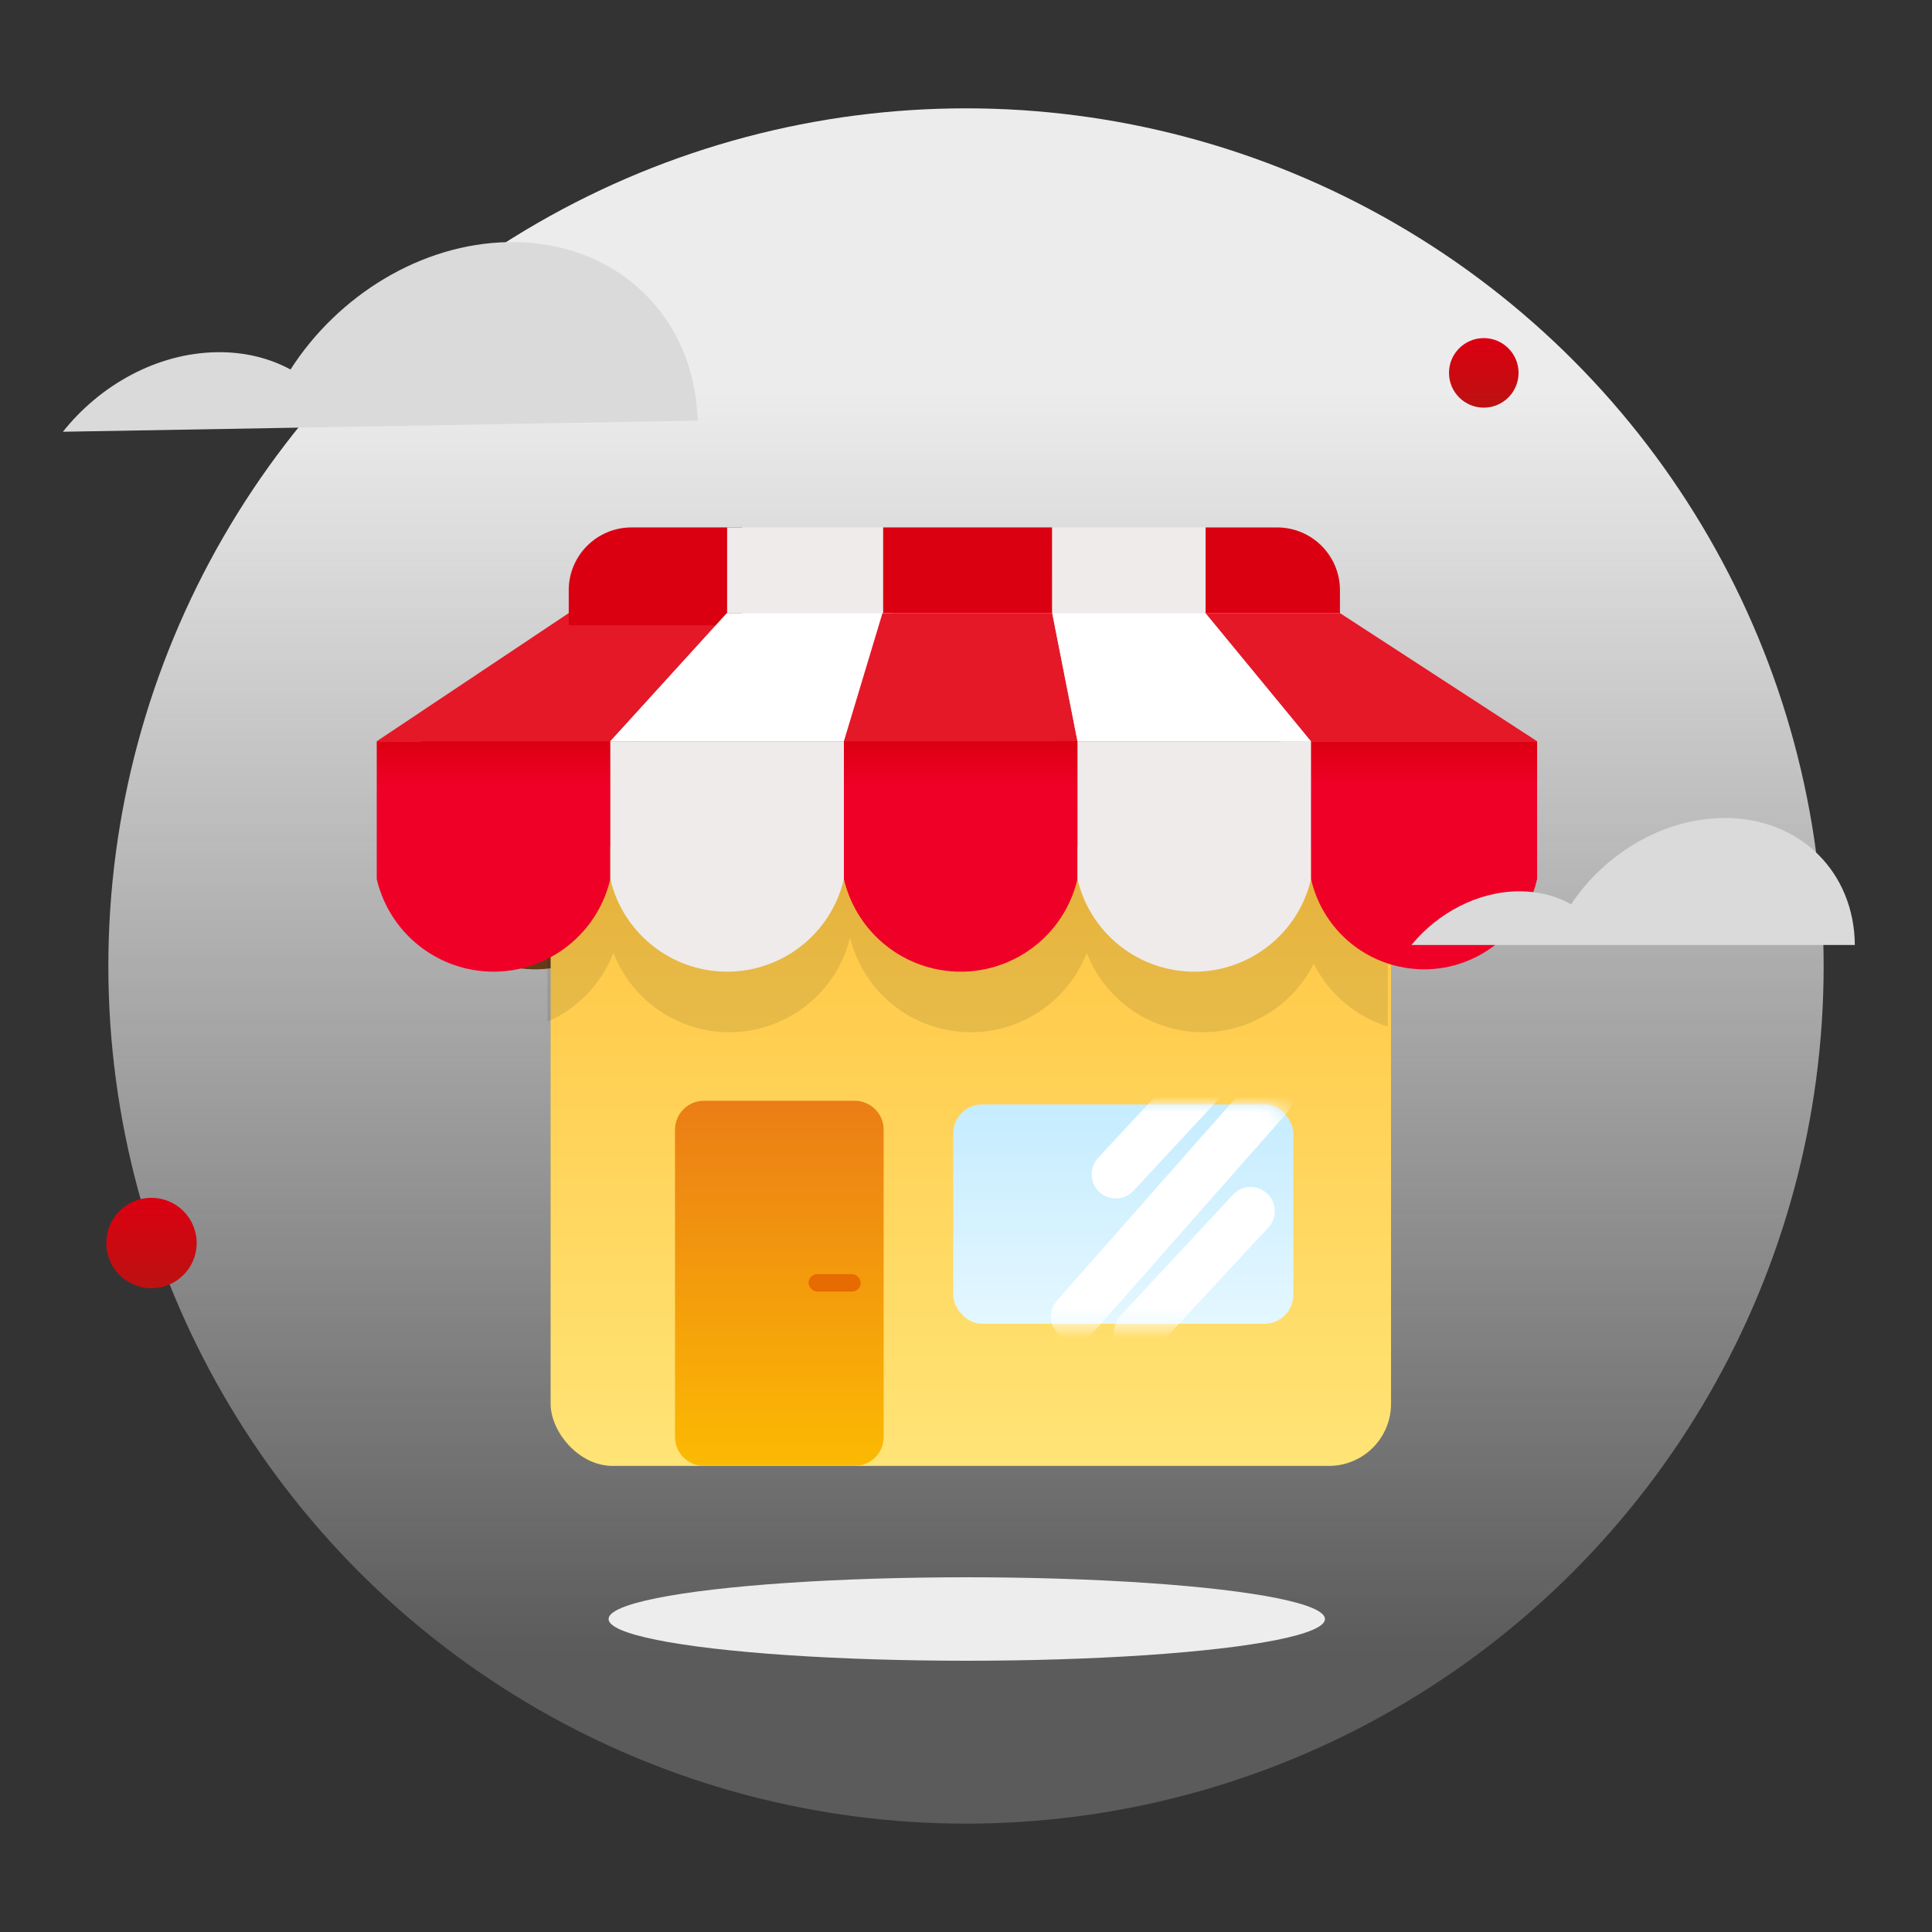
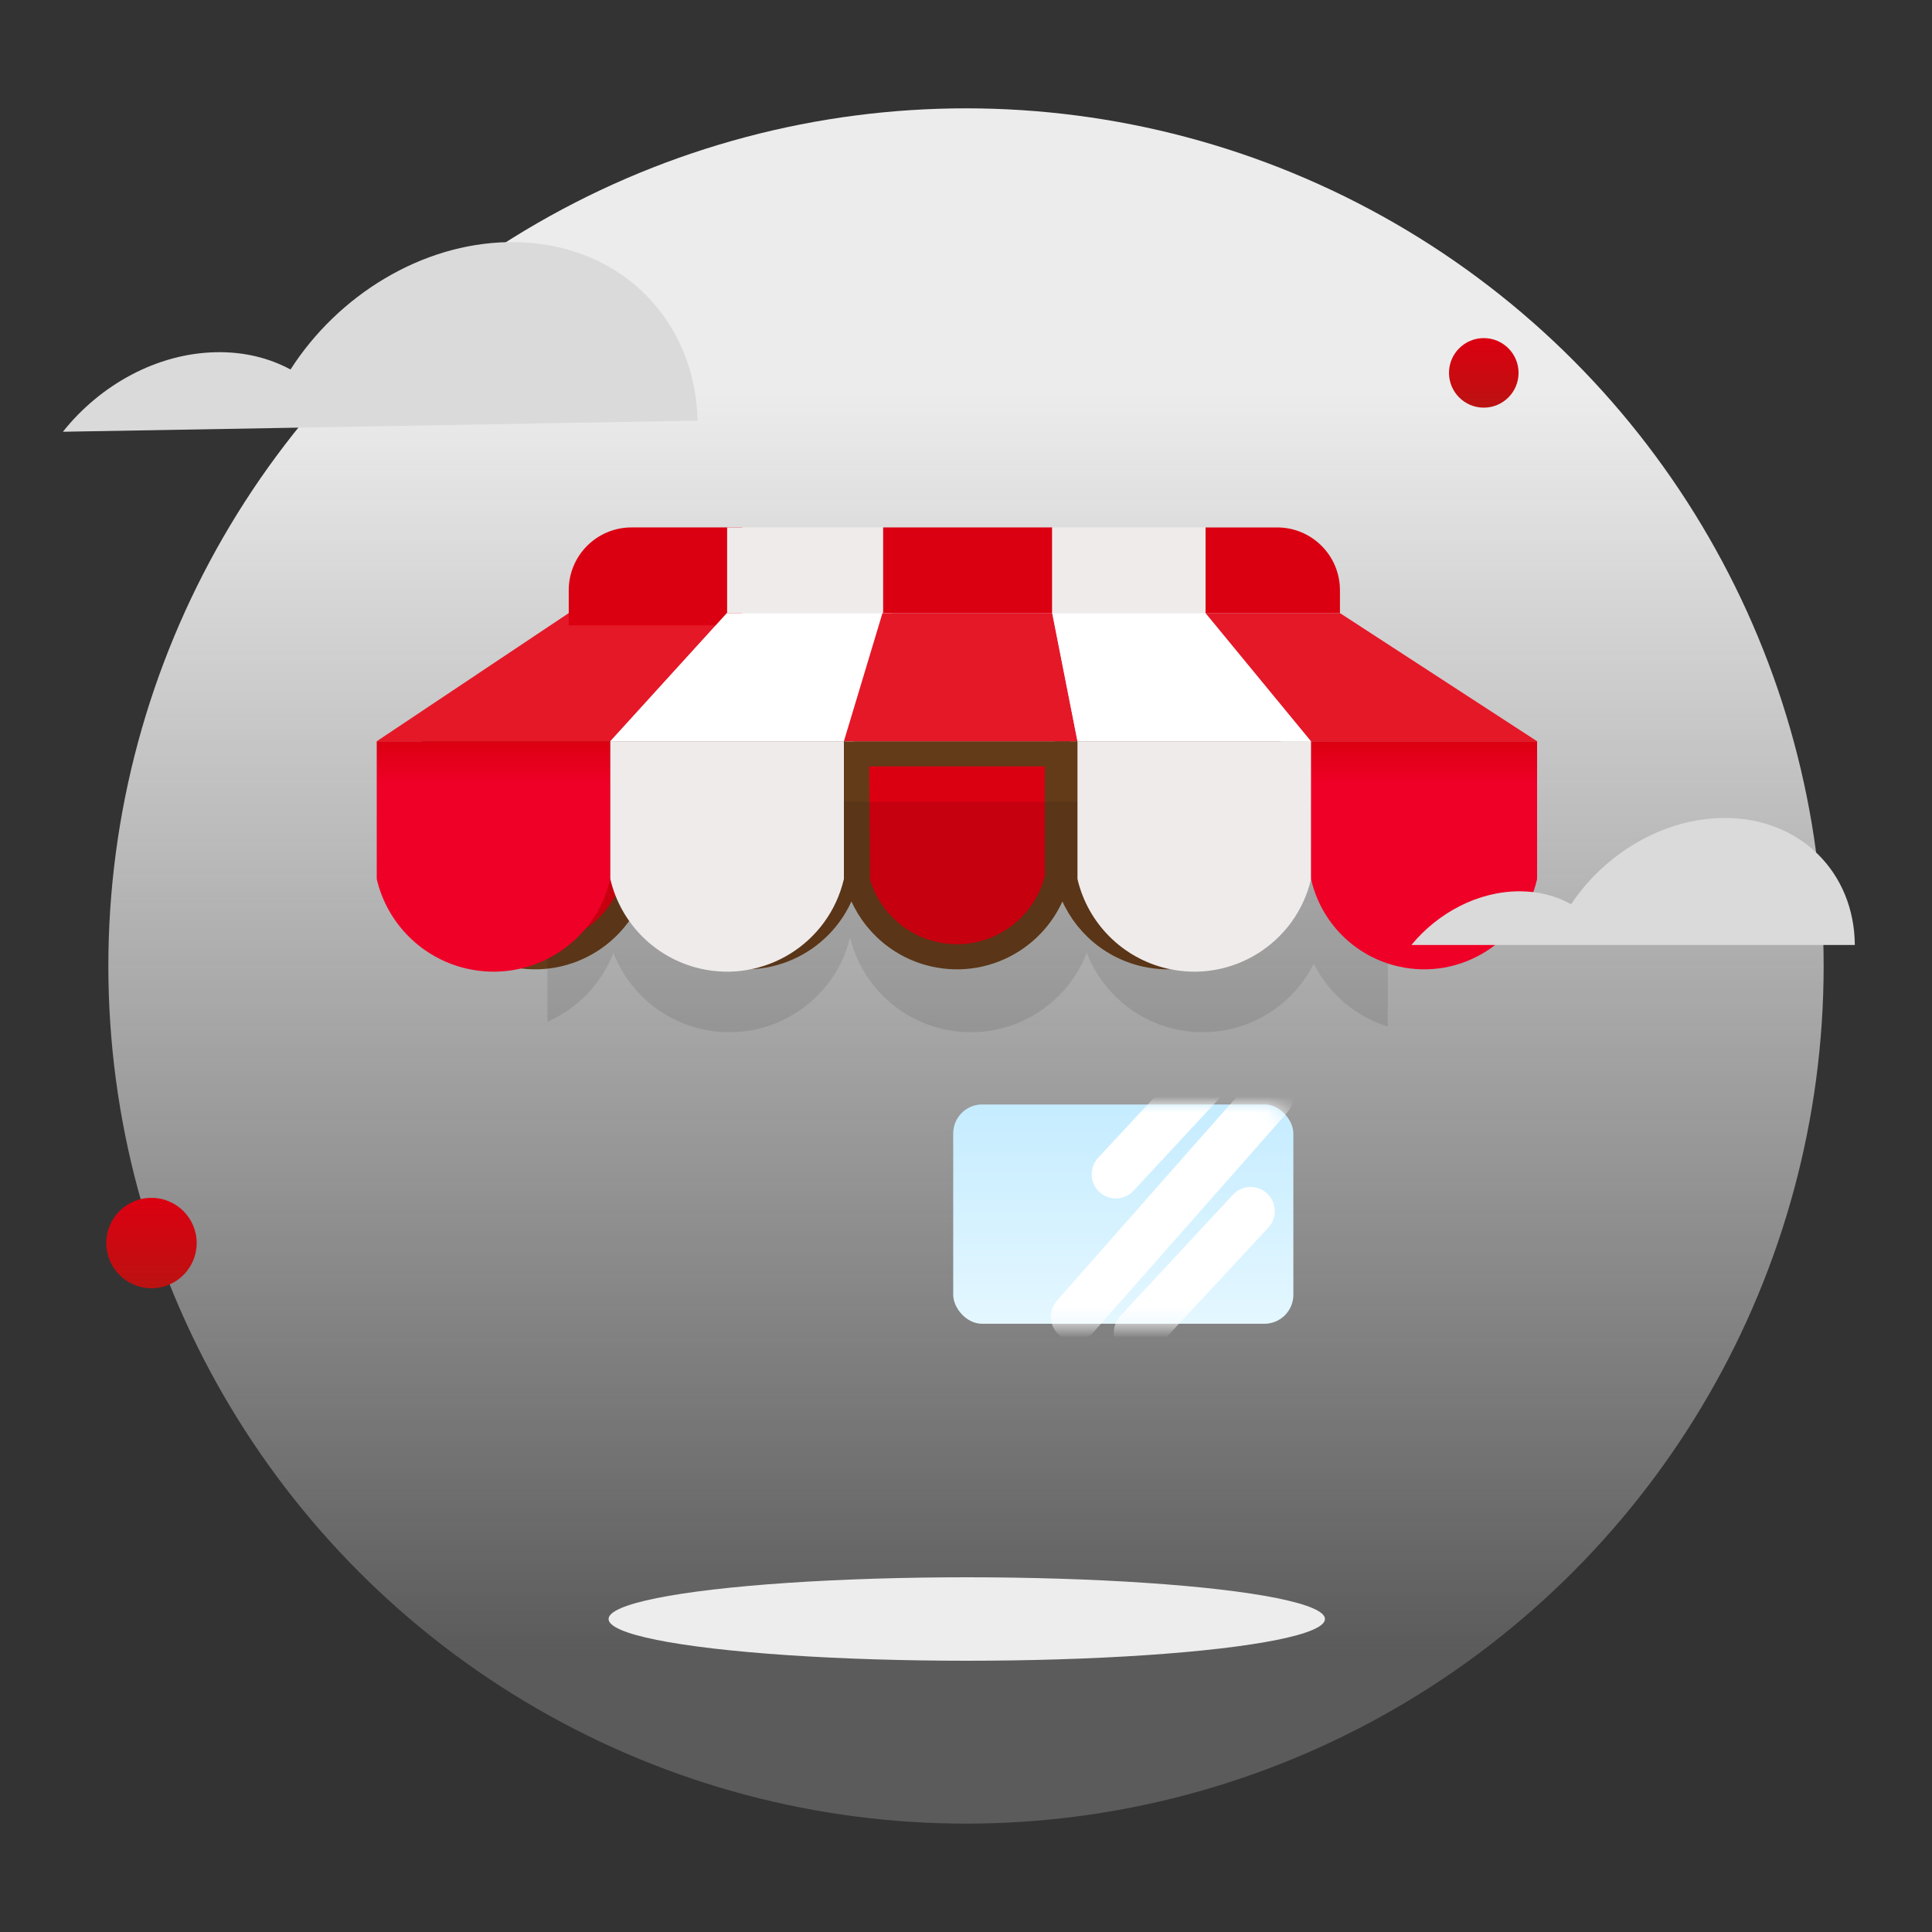
<svg xmlns="http://www.w3.org/2000/svg" xmlns:xlink="http://www.w3.org/1999/xlink" width="120" height="120" viewBox="0 0 120 120">
  <rect x="0" y="0" width="120" height="120" fill="#333333" stroke="none" />
  <defs>
    <linearGradient id="0fyrtoz9zb" x1="50%" x2="50%" y1="90.852%" y2="16.033%">
      <stop offset="0%" stop-color="#F8F8F8" stop-opacity=".2" />
      <stop offset="100%" stop-color="#ECECEC" />
    </linearGradient>
    <linearGradient id="m5lmww1imd" x1="50%" x2="50%" y1="100%" y2="0%">
      <stop offset="0%" stop-color="#FFE476" />
      <stop offset="100%" stop-color="#FFC541" />
    </linearGradient>
    <linearGradient id="mq6xw1s8ne" x1="50%" x2="50%" y1="0%" y2="113.549%">
      <stop offset="0%" stop-color="#EB7D16" />
      <stop offset="100%" stop-color="#FEC200" />
    </linearGradient>
    <linearGradient id="yo94xz8ppg" x1="50%" x2="50%" y1="100%" y2="0%">
      <stop offset="0%" stop-color="#E4F7FF" />
      <stop offset="100%" stop-color="#C5ECFF" />
    </linearGradient>
    <linearGradient id="avw3wa8dei" x1="50%" x2="50%" y1="17.787%" y2="0%">
      <stop offset="0%" stop-color="#EF0027" />
      <stop offset="100%" stop-color="#DB0011" />
    </linearGradient>
    <linearGradient id="dqse7xrvfj" x1="50%" x2="50%" y1="17.787%" y2="0%">
      <stop offset="0%" stop-color="#EF0027" />
      <stop offset="100%" stop-color="#DB0011" />
    </linearGradient>
    <linearGradient id="bbic5yetmk" x1="50%" x2="50%" y1="100%" y2="0%">
      <stop offset="0%" stop-color="#BC1211" />
      <stop offset="100%" stop-color="#DB0011" />
    </linearGradient>
    <circle id="s33l5wnlba" cx="53.343" cy="53.469" r="53.27" />
    <rect id="z9wjer5sqf" width="21.127" height="13.622" x="0" y="0" rx="1.8" />
  </defs>
  <g fill="none" fill-rule="evenodd">
    <g transform="translate(6.657 6.53)">
      <mask id="okn9lfshwc" fill="#fff">
        <use xlink:href="#s33l5wnlba" />
      </mask>
      <use fill="url(#0fyrtoz9zb)" xlink:href="#s33l5wnlba" />
      <g mask="url(#okn9lfshwc)">
        <g>
          <path fill="#DB0011" stroke="#633B19" stroke-width="1.56" d="M16.068 14.421H3.588v7.687c.282 1.173.88 2.217 1.702 3.04.841.84 1.915 1.448 3.122 1.72 1.728.392 3.451.045 4.84-.831 1.367-.863 2.41-2.238 2.816-3.929v-7.687z" transform="translate(16.743 25.87)" />
          <path fill="#E51828" d="M14.508 13.641L21.762 5.68 11.925 5.68 0 13.641z" transform="translate(16.743 25.87)" />
          <path fill="#DB0011" d="M22.689.359v6.084H11.925V4.259c0-2.154 1.746-3.9 3.9-3.9h6.864z" transform="translate(16.743 25.87)" />
          <path fill="#EFEBEB" d="M31.454 0.359L31.454 5.68 21.762 5.68 21.762 0.359z" transform="translate(16.743 25.87)" />
          <path fill="#DB0011" d="M41.955 0.359L41.955 5.68 31.454 5.68 31.454 0.359z" transform="translate(16.743 25.87)" />
          <path fill="#EFEBEB" d="M51.48 0.359L51.48 5.68 41.955 5.68 41.955 0.359z" transform="translate(16.743 25.87)" />
          <path fill="#DB0011" d="M59.827 4.259V5.68H51.48V.36h4.447c2.154 0 3.9 1.746 3.9 3.9z" transform="translate(16.743 25.87)" />
          <path fill="#FFF" stroke="#633B19" stroke-width="1.56" d="M29.172 14.421h-12.48v7.687c.282 1.173.88 2.217 1.702 3.04.841.84 1.915 1.448 3.122 1.72 1.728.392 3.451.045 4.84-.831 1.367-.863 2.41-2.238 2.816-3.929v-7.687z" transform="translate(16.743 25.87)" />
          <path fill="#DB0011" stroke="#633B19" stroke-width="1.56" d="M42.276 14.421H29.802l.057 7.93c.314 1.113.917 2.102 1.725 2.88.827.797 1.87 1.374 3.036 1.637 1.728.392 3.451.045 4.84-.831 1.367-.863 2.41-2.238 2.816-3.929v-7.687z" transform="translate(16.743 25.87)" />
          <path fill="#FFF" stroke="#633B19" stroke-width="1.56" d="M55.38 14.421H42.906l.057 7.93c.314 1.113.917 2.102 1.725 2.88.827.797 1.87 1.374 3.036 1.637 1.728.392 3.451.045 4.84-.831 1.367-.863 2.41-2.238 2.816-3.929v-7.687z" transform="translate(16.743 25.87)" />
          <g transform="translate(16.743 25.87) translate(10.2 17.4)">
-             <rect width="52.2" height="38.456" x=".6" y="2.795" fill="url(#m5lmww1imd)" rx="3.861" />
-             <path fill="url(#mq6xw1s8ne)" d="M10.126 18.57h9.36c.994 0 1.8.807 1.8 1.8v19.08c0 .995-.806 1.8-1.8 1.8h-9.36c-.995 0-1.8-.805-1.8-1.8V20.37c0-.993.805-1.8 1.8-1.8z" />
-             <rect width="3.24" height="1.08" x="16.62" y="29.34" fill="#E66B00" rx=".54" />
            <g transform="translate(25.606 18.8)">
              <mask id="y4r93wam7h" fill="#fff">
                <use xlink:href="#z9wjer5sqf" />
              </mask>
              <use fill="url(#yo94xz8ppg)" xlink:href="#z9wjer5sqf" />
              <g stroke="#FFF" stroke-linecap="round" stroke-width="3" mask="url(#y4r93wam7h)">
                <g>
                  <path d="M.434 18.809L8.834 2.609M4.468 18.809L9.434 9.809M.755 9.612L5.721.612" transform="rotate(14 26.91 45.027)" />
                </g>
              </g>
            </g>
            <path fill="#000" fill-opacity=".095" d="M48.737 0c2.133 0 3.861 1.729 3.861 3.861v10.102c-2.013-.629-3.665-2.049-4.598-3.903-1.578 3.149-5.174 4.906-8.74 4.03-2.467-.604-4.456-2.376-5.36-4.706-1.378 3.568-5.226 5.643-9.04 4.707-2.703-.663-4.833-2.727-5.589-5.392l-.071-.268c-1.016 4.142-5.198 6.676-9.34 5.66-2.467-.605-4.456-2.377-5.36-4.707-.758 1.963-2.264 3.475-4.101 4.28V3.862C.398 1.729 2.126 0 4.258 0h44.478z" />
          </g>
          <path fill="url(#avw3wa8dei)" d="M0 13.641h14.508v8.557c-.937 4.006-4.944 6.494-8.95 5.558C2.799 27.11.645 24.956 0 22.198V13.64z" transform="translate(16.743 25.87)" />
          <path fill="#FFF" d="M29.629 13.641L31.993 5.68 21.744 5.68 14.508 13.641z" transform="translate(16.743 25.87)" />
          <path fill="#E51828" d="M43.524 13.641L41.955 5.68 31.412 5.68 29.016 13.641z" transform="translate(16.743 25.87)" />
          <path fill="#FFF" d="M58.032 13.641L51.48 5.68 41.955 5.68 43.524 13.641z" transform="translate(16.743 25.87)" />
          <path fill="#E51828" d="M58.032 13.641L72.072 13.641 59.827 5.68 51.48 5.68z" transform="translate(16.743 25.87)" />
          <path fill="#EFEBEB" d="M14.508 13.641h14.508v8.557c-.937 4.006-4.944 6.494-8.95 5.558-2.759-.645-4.913-2.8-5.558-5.558V13.64z" transform="translate(16.743 25.87)" />
-           <path fill="url(#avw3wa8dei)" d="M29.016 13.641h14.508v8.557c-.937 4.006-4.944 6.494-8.95 5.558-2.759-.645-4.913-2.8-5.558-5.558V13.64z" transform="translate(16.743 25.87)" />
          <path fill="#EFEBEB" d="M43.524 13.641h14.508v8.557c-.937 4.006-4.944 6.494-8.95 5.558-2.759-.645-4.913-2.8-5.558-5.558V13.64z" transform="translate(16.743 25.87)" />
          <path fill="url(#dqse7xrvfj)" d="M58.032 13.641h14.04v8.557c-.877 3.877-4.731 6.309-8.608 5.431-2.707-.612-4.82-2.725-5.432-5.431V13.64z" transform="translate(16.743 25.87)" />
        </g>
      </g>
    </g>
    <g transform="translate(3.6 4.2)">
      <ellipse cx="56.448" cy="96.36" fill="#EDEDED" rx="22.248" ry="2.592" />
      <circle cx="5.808" cy="73.008" r="2.808" fill="url(#bbic5yetmk)" />
      <path fill="#DADADA" d="M27.968 10.839c-5.41.094-10.576 3.313-13.524 7.911-1.32-.715-2.88-1.104-4.605-1.073-3.683.063-7.217 2.026-9.532 4.94l39.423-.688c-.154-6.42-5.01-11.209-11.762-11.09M103.526 46.606c-3.78 0-7.426 2.185-9.541 5.36-.913-.515-1.999-.806-3.203-.806-2.573 0-5.065 1.328-6.718 3.335h27.542c-.03-4.486-3.362-7.89-8.08-7.89" />
      <circle cx="88.56" cy="18.96" r="2.16" fill="url(#bbic5yetmk)" />
    </g>
  </g>
</svg>